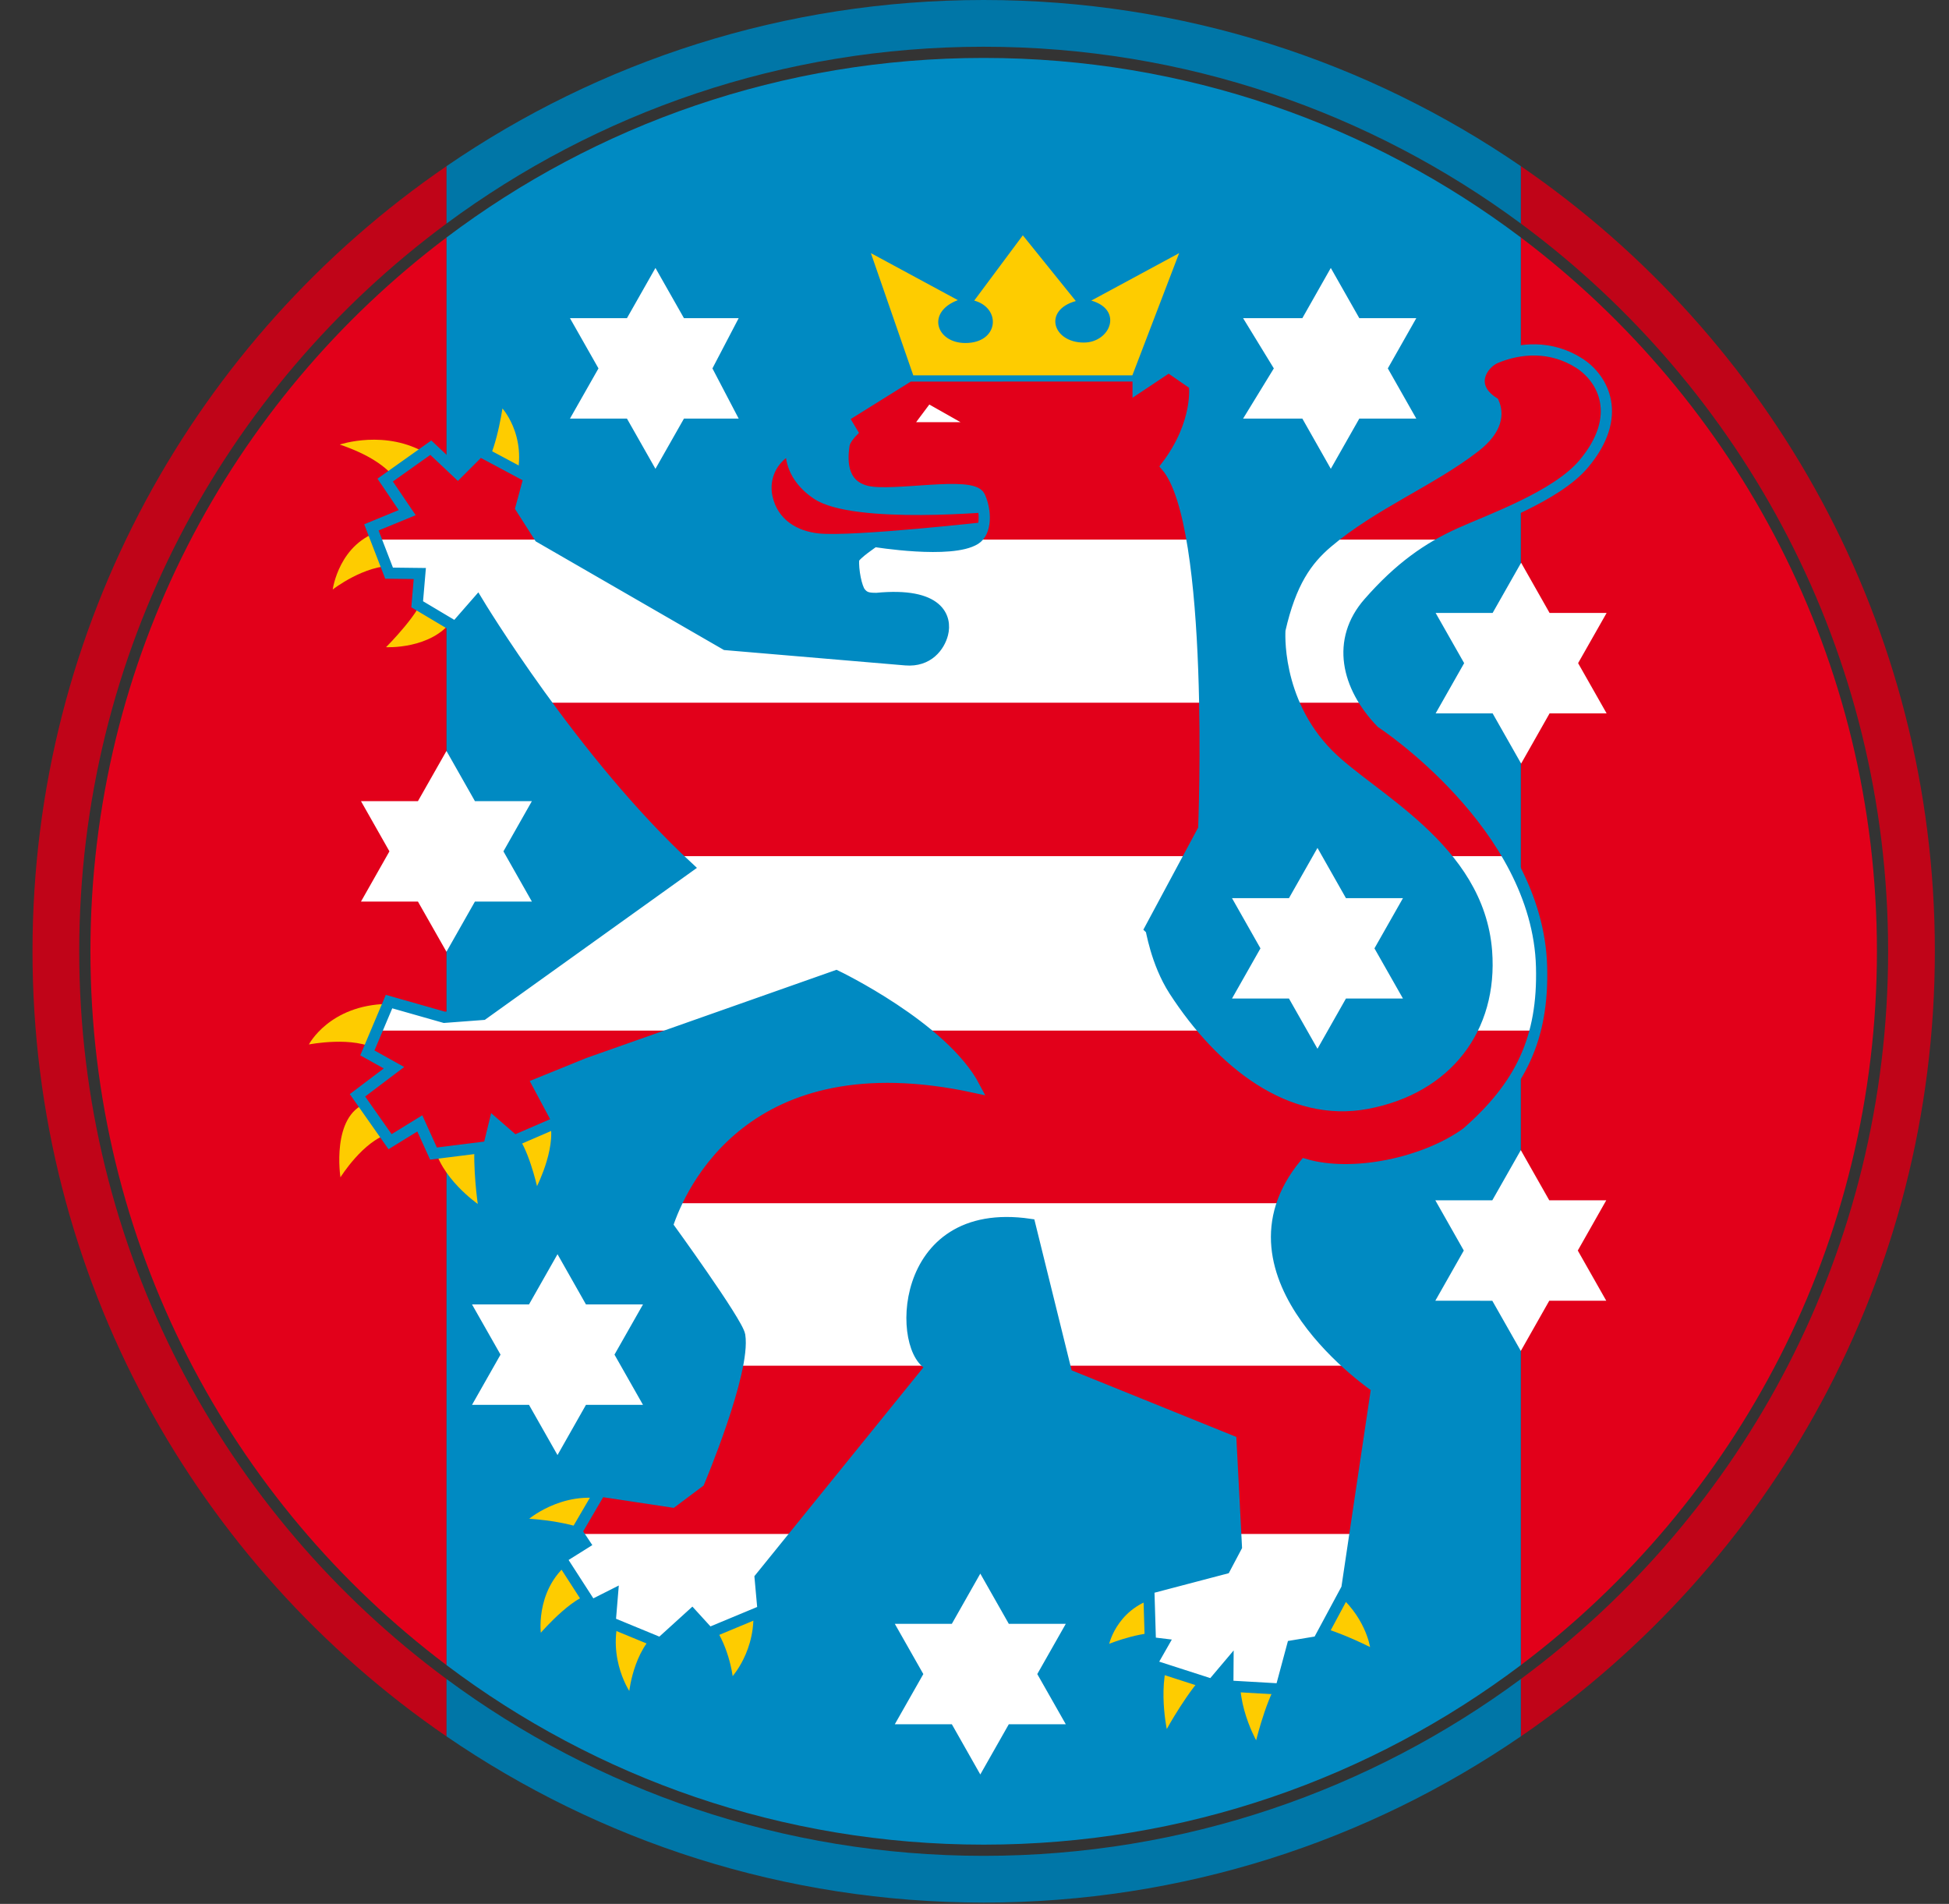
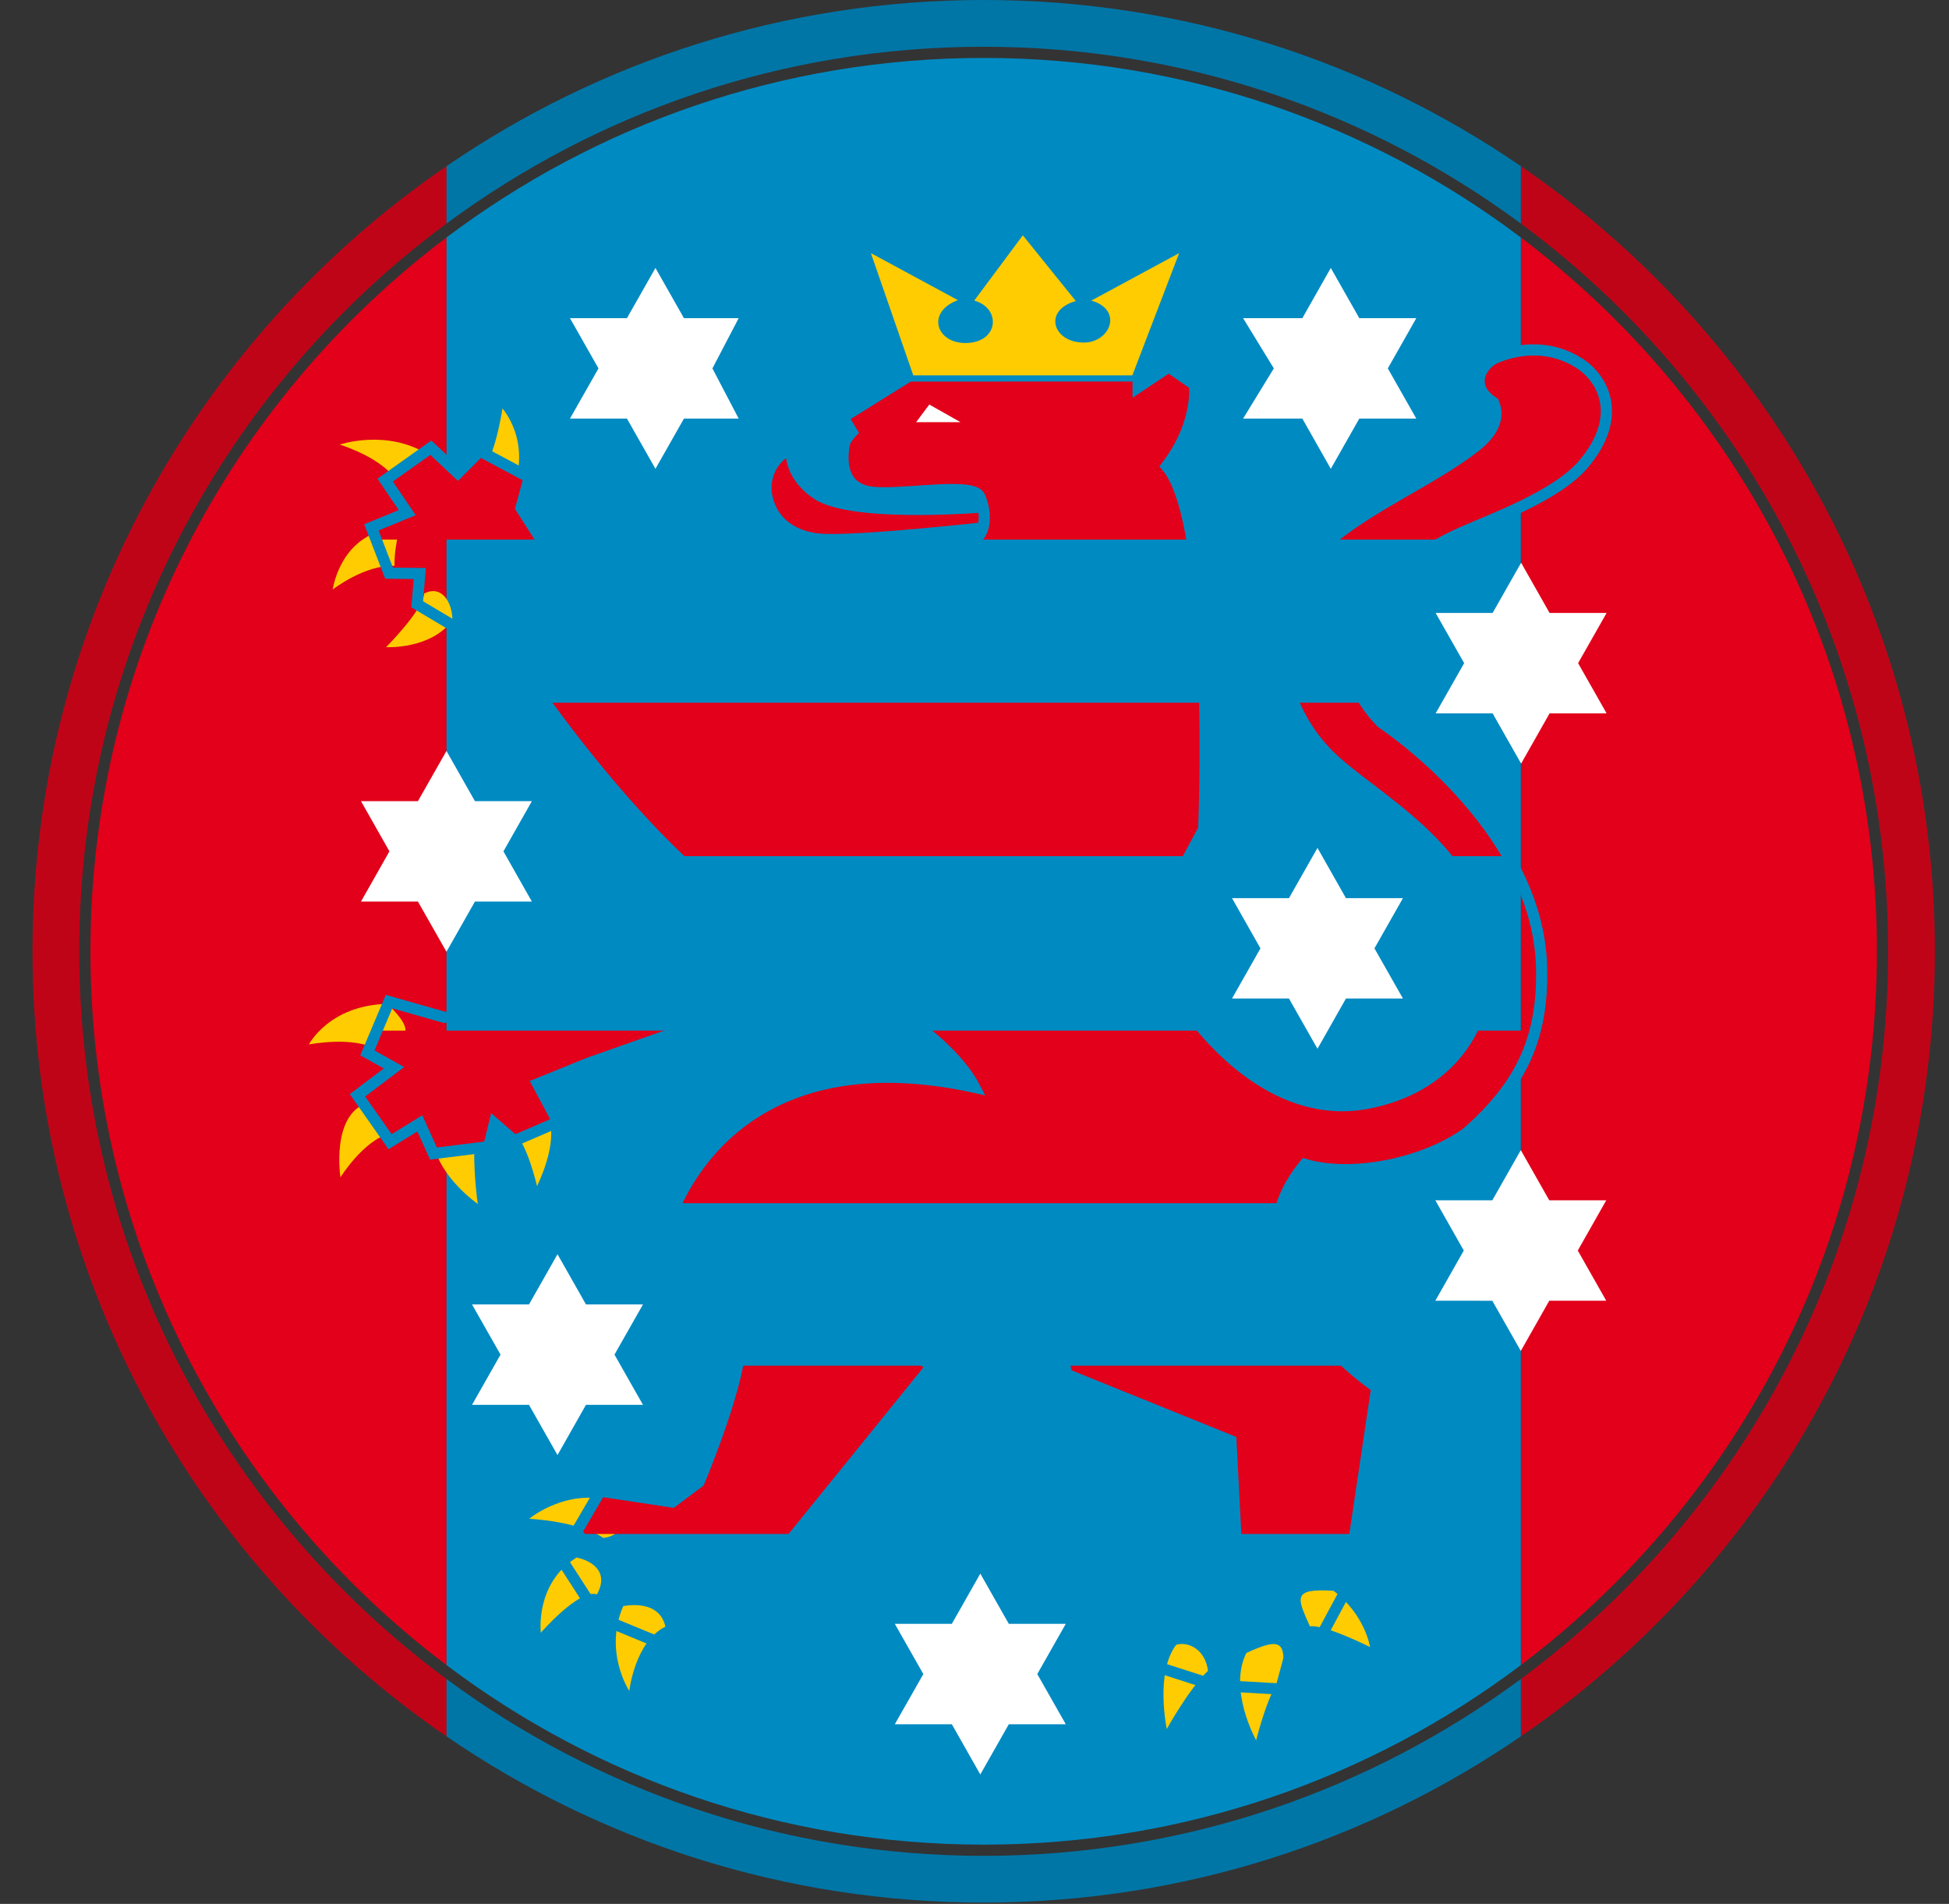
<svg xmlns="http://www.w3.org/2000/svg" width="43" height="42" viewBox="0 0 43 42" fill="none">
  <rect x="0" y="0" width="43" height="42" fill="#333333" stroke="none" />
  <g clip-path="url(#clip0_285_15259)">
    <path d="M1.995 20.985C1.995 27.421 5.08 33.136 9.852 36.733V5.238C5.08 8.835 1.995 14.55 1.995 20.985Z" fill="#E2001A" />
    <path d="M41.41 20.985C41.41 14.549 38.325 8.835 33.553 5.238V36.733C38.325 33.136 41.41 27.421 41.41 20.985Z" fill="#E2001A" />
    <path d="M21.703 1.278C17.254 1.278 13.15 2.752 9.852 5.238V36.733C13.15 39.219 17.254 40.693 21.703 40.693C26.151 40.693 30.255 39.219 33.553 36.733V5.238C30.255 2.752 26.151 1.278 21.703 1.278Z" fill="#008AC2" />
    <path d="M42.688 20.985C42.688 13.793 39.069 7.447 33.553 3.665V4.931C38.469 8.565 41.657 14.403 41.657 20.985C41.657 27.568 38.469 33.406 33.553 37.04V38.306C39.069 34.524 42.688 28.178 42.688 20.985Z" fill="#C00418" />
    <path d="M1.748 20.985C1.748 14.403 4.936 8.565 9.852 4.931V3.665C4.336 7.446 0.717 13.793 0.717 20.985C0.717 28.178 4.336 34.524 9.852 38.306V37.04C4.936 33.406 1.748 27.568 1.748 20.985Z" fill="#C00418" />
    <path d="M21.703 1.031C26.14 1.031 30.239 2.481 33.553 4.931V3.665C30.181 1.353 26.1 0 21.703 0C17.305 0 13.224 1.353 9.852 3.665V4.931C13.166 2.481 17.265 1.031 21.703 1.031Z" fill="#0076A7" />
    <path d="M21.703 40.94C17.265 40.94 13.166 39.49 9.852 37.04V38.305C13.224 40.617 17.305 41.971 21.703 41.971C26.1 41.971 30.181 40.617 33.553 38.305V37.04C30.239 39.49 26.14 40.94 21.703 40.94Z" fill="#0076A7" />
    <path d="M8.517 14.277C8.517 14.277 9.515 14.33 9.982 13.679C9.979 13.278 9.737 12.895 9.358 13.094C9.324 13.471 8.517 14.277 8.517 14.277Z" fill="#FECC00" />
    <path d="M7.341 13.004C7.341 13.004 7.478 11.969 8.423 11.706C8.97 11.685 8.694 11.803 8.704 12.483C8.047 12.454 7.341 13.004 7.341 13.004Z" fill="#FECC00" />
    <path d="M7.496 9.807C7.496 9.807 8.516 9.46 9.423 10.014C9.423 10.014 9.111 10.739 8.767 10.613C8.53 10.282 8.106 10.013 7.496 9.807Z" fill="#FECC00" />
    <path d="M11.085 9.011C11.085 9.011 11.743 9.737 11.3 10.841C10.995 11.04 10.646 11.106 10.589 10.415C10.916 10.175 11.085 9.011 11.085 9.011Z" fill="#FECC00" />
    <path d="M6.815 23.041C6.815 23.041 7.264 22.172 8.547 22.146C9.218 22.792 8.975 22.939 8.329 23.163C7.812 22.844 6.815 23.041 6.815 23.041Z" fill="#FECC00" />
    <path d="M7.511 25.972C7.511 25.972 7.3 24.611 8.09 24.335C8.449 24.315 8.574 24.481 8.594 25.008C8.018 25.157 7.511 25.972 7.511 25.972Z" fill="#FECC00" />
    <path d="M10.541 26.559C10.541 26.559 9.699 25.976 9.57 25.231C9.699 25 10.127 24.843 10.476 25.163C10.426 25.769 10.541 26.559 10.541 26.559Z" fill="#FECC00" />
    <path d="M11.848 26.166C11.848 26.166 12.335 25.203 12.096 24.648C11.628 24.382 11.351 24.725 11.366 25.014C11.636 25.25 11.848 26.166 11.848 26.166Z" fill="#FECC00" />
    <path d="M11.676 33.504C11.676 33.504 12.561 32.76 13.636 33.156C13.715 33.346 13.868 33.858 13.311 33.927C12.774 33.558 11.676 33.504 11.676 33.504Z" fill="#FECC00" />
    <path d="M11.932 36.018C11.932 36.018 11.797 34.931 12.722 34.358C13.083 34.439 13.438 34.687 13.17 35.172C12.775 35.046 11.932 36.018 11.932 36.018Z" fill="#FECC00" />
    <path d="M13.884 37.303C13.884 37.303 13.312 36.439 13.751 35.429C14.037 35.383 14.563 35.372 14.681 35.884C14.003 36.218 13.884 37.303 13.884 37.303Z" fill="#FECC00" />
-     <path d="M16.164 36.975C16.164 36.975 16.795 36.268 16.577 35.233C16.139 35.033 15.799 35.31 15.65 35.738C16.078 36.245 16.164 36.975 16.164 36.975Z" fill="#FECC00" />
    <path d="M30.227 36.334C30.227 36.334 30.123 35.63 29.422 35.093C28.499 35.034 28.619 35.244 28.899 35.877C29.228 35.832 30.227 36.334 30.227 36.334Z" fill="#FECC00" />
    <path d="M27.714 38.391C27.714 38.391 27.089 37.273 27.499 36.464C28.339 36.074 28.346 36.278 28.309 36.971C28.004 37.213 27.714 38.391 27.714 38.391Z" fill="#FECC00" />
    <path d="M25.742 38.142C25.742 38.142 25.481 36.901 25.948 36.286C26.211 36.203 26.594 36.384 26.651 36.858C26.221 37.271 25.742 38.142 25.742 38.142Z" fill="#FECC00" />
-     <path d="M24.472 36.263C24.472 36.263 24.671 35.376 25.692 35.209C26.54 35.58 26.336 35.598 25.803 36.034C25.275 35.932 24.472 36.263 24.472 36.263Z" fill="#FECC00" />
    <path d="M17.392 9.997C17.416 10.402 17.652 10.723 17.991 10.951C18.842 11.524 22.032 11.218 22.032 11.218L21.879 11.562C21.879 11.562 18.808 11.909 18.057 11.829C17.563 11.777 17.106 11.514 16.983 10.96C16.889 10.531 17.109 10.162 17.392 9.997Z" fill="#E2001A" stroke="#008AC2" stroke-width="0.123" stroke-miterlimit="3.864" />
-     <path d="M10.535 13.276L10.048 13.833L9.204 13.33L9.262 12.652L8.584 12.644L8.194 11.634L8.984 11.309L8.498 10.591L9.505 9.876L10.1 10.437L10.587 9.95L11.676 10.532L11.494 11.204L11.906 11.85L16.011 14.219L19.98 14.556C20.479 14.598 20.726 14.253 20.795 13.985C20.886 13.633 20.72 13.067 19.34 13.201C19.16 13.201 19.071 13.187 18.981 13.074C18.894 12.966 18.817 12.582 18.832 12.336C18.865 12.226 19.292 11.943 19.292 11.943C19.292 11.943 20.99 12.223 21.515 11.893C21.766 11.736 21.76 11.27 21.613 10.952C21.453 10.605 19.705 10.978 19.125 10.839C18.509 10.691 18.587 10.058 18.621 9.818C18.64 9.69 18.796 9.531 18.796 9.531L18.6 9.204L20.06 8.294L25.11 8.293V8.544L25.785 8.094L26.352 8.486C26.352 8.486 26.474 9.313 25.737 10.285C26.835 11.573 26.557 18.289 26.557 18.289L25.387 20.469C25.399 20.477 25.503 21.224 25.907 21.851C26.951 23.462 28.474 24.657 30.157 24.341C31.926 24.009 32.927 22.682 32.797 20.984C32.621 18.706 30.25 17.597 29.307 16.647C28.119 15.45 28.238 13.896 28.238 13.896C28.476 12.851 28.827 12.357 29.282 11.97C30.282 11.119 31.593 10.597 32.548 9.851C33.049 9.46 33.052 9.113 32.951 8.881C32.369 8.507 32.712 8.015 32.996 7.895C33.531 7.67 34.22 7.612 34.847 8.015C35.364 8.347 35.832 9.179 34.936 10.239C34.335 10.95 32.863 11.471 32.22 11.761C31.495 12.087 30.872 12.528 30.199 13.296C29.476 14.119 29.707 15.142 30.477 15.94C30.477 15.94 33.929 18.197 34.011 21.328C34.053 22.9 33.555 23.946 32.361 24.991C31.447 25.656 29.847 26 28.787 25.686C26.743 28.169 30.375 30.608 30.375 30.608L29.715 35.041L29.084 36.214L28.514 36.309L28.258 37.261L27.089 37.194L27.092 36.749L26.743 37.162L25.393 36.727L25.654 36.269L25.381 36.236L25.345 35.041L27.026 34.599L27.278 34.123L27.157 31.784L23.538 30.32L22.72 27.009C19.765 26.576 19.788 29.892 20.562 30.127L16.771 34.81L16.836 35.529L15.642 36.026L15.268 35.616L14.572 36.248L13.461 35.79L13.511 35.186L13.047 35.42L12.373 34.375L12.895 34.048L12.721 33.787L13.243 32.894L14.833 33.134L15.423 32.692C15.423 32.692 16.448 30.265 16.32 29.458C16.273 29.168 14.724 27.037 14.724 27.037C15.002 26.19 16.439 22.886 21.505 23.986C20.808 22.656 18.449 21.527 18.449 21.527L12.984 23.454L11.861 23.91L12.31 24.75L11.349 25.165L10.908 24.782L10.783 25.295L9.564 25.448L9.262 24.782L8.606 25.186L7.887 24.163L8.692 23.554L8.105 23.227L8.583 22.095L9.803 22.442L10.652 22.378L15.181 19.133C12.656 16.803 10.535 13.276 10.535 13.276Z" fill="white" />
    <path d="M15.424 32.692L14.833 33.134L13.244 32.894L12.721 33.787L12.756 33.839H17.557L20.562 30.127L20.562 30.127H16.271C16.07 31.162 15.424 32.692 15.424 32.692Z" fill="#E2001A" />
    <path d="M30.375 30.608C30.375 30.608 30.113 30.432 29.77 30.127H23.491L23.538 30.32L27.157 31.784L27.264 33.839H29.894L30.375 30.608Z" fill="#E2001A" />
    <path d="M8.105 23.227L8.692 23.554L7.887 24.163L8.606 25.186L9.263 24.782L9.564 25.447L10.783 25.295L10.908 24.782L11.35 25.165L12.31 24.75L11.861 23.91L12.984 23.454L15.021 22.735H8.313L8.105 23.227Z" fill="#E2001A" />
    <path d="M28.787 25.686C29.847 26 31.448 25.656 32.361 24.99C33.16 24.292 33.645 23.592 33.868 22.735H32.469C32.048 23.552 31.249 24.136 30.157 24.341C28.801 24.595 27.55 23.869 26.569 22.735H20.376C20.839 23.105 21.269 23.533 21.506 23.986C17.163 23.043 15.488 25.335 14.922 26.543H28.292C28.391 26.261 28.551 25.974 28.787 25.686Z" fill="#E2001A" />
    <path d="M30.477 15.94C30.342 15.8 30.225 15.654 30.125 15.502H28.544C28.703 15.881 28.944 16.28 29.307 16.646C29.902 17.246 31.064 17.908 31.886 18.887H33.272C32.235 17.09 30.477 15.94 30.477 15.94Z" fill="#E2001A" />
    <path d="M26.558 18.289C26.558 18.289 26.609 17.032 26.58 15.502H12.036C12.809 16.561 13.82 17.825 14.921 18.887H26.236L26.558 18.289Z" fill="#E2001A" />
    <path d="M11.906 11.85L11.494 11.204L11.676 10.532L10.587 9.95L10.101 10.437L9.505 9.876L8.498 10.591L8.984 11.308L8.194 11.634L8.298 11.903H11.999L11.906 11.85Z" fill="#E2001A" />
    <path d="M19.292 11.942C19.292 11.942 19.29 11.944 19.286 11.946C19.29 11.945 19.293 11.944 19.297 11.943C19.293 11.943 19.292 11.942 19.292 11.942Z" fill="#E2001A" />
    <path d="M32.22 11.761C32.863 11.471 34.336 10.95 34.937 10.239C35.832 9.179 35.364 8.347 34.847 8.015C34.22 7.612 33.531 7.67 32.996 7.895C32.713 8.015 32.369 8.507 32.951 8.881C33.052 9.113 33.049 9.46 32.548 9.851C31.619 10.577 30.352 11.092 29.363 11.904H31.925C32.022 11.854 32.12 11.806 32.22 11.761Z" fill="#E2001A" />
    <path d="M25.737 10.285C26.474 9.313 26.352 8.486 26.352 8.486L25.786 8.094L25.11 8.544V8.293L20.06 8.294L18.6 9.204L18.796 9.531C18.796 9.531 18.64 9.689 18.622 9.818C18.587 10.058 18.509 10.691 19.125 10.839C19.705 10.977 21.453 10.605 21.613 10.951C21.76 11.27 21.766 11.736 21.515 11.893C21.509 11.897 21.503 11.9 21.497 11.903H26.3C26.172 11.173 25.992 10.583 25.737 10.285Z" fill="#E2001A" />
    <path d="M20.503 8.924L21.191 9.313H20.212L20.503 8.924Z" fill="white" />
    <path d="M10.535 13.276L10.048 13.833L9.204 13.33L9.262 12.652L8.584 12.644L8.194 11.634L8.984 11.309L8.498 10.591L9.505 9.876L10.1 10.437L10.587 9.95L11.676 10.532L11.494 11.204L11.906 11.85L16.011 14.219L19.98 14.556C20.479 14.598 20.726 14.253 20.795 13.985C20.886 13.633 20.72 13.067 19.34 13.201C19.16 13.201 19.071 13.187 18.981 13.074C18.894 12.966 18.817 12.582 18.832 12.336C18.865 12.226 19.292 11.943 19.292 11.943C19.292 11.943 20.99 12.223 21.515 11.893C21.766 11.736 21.76 11.27 21.613 10.952C21.453 10.605 19.705 10.978 19.125 10.839C18.509 10.691 18.587 10.058 18.621 9.818C18.64 9.69 18.796 9.531 18.796 9.531L18.6 9.204L20.06 8.294L25.11 8.293V8.544L25.785 8.094L26.352 8.486C26.352 8.486 26.474 9.313 25.737 10.285C26.835 11.573 26.557 18.289 26.557 18.289L25.387 20.469C25.399 20.477 25.503 21.224 25.907 21.851C26.951 23.462 28.474 24.657 30.157 24.341C31.926 24.009 32.927 22.682 32.797 20.984C32.621 18.706 30.25 17.597 29.307 16.647C28.119 15.45 28.238 13.896 28.238 13.896C28.476 12.851 28.827 12.357 29.282 11.97C30.282 11.119 31.593 10.597 32.548 9.851C33.049 9.46 33.052 9.113 32.951 8.881C32.369 8.507 32.712 8.015 32.996 7.895C33.531 7.67 34.22 7.612 34.847 8.015C35.364 8.347 35.832 9.179 34.936 10.239C34.335 10.95 32.863 11.471 32.22 11.761C31.495 12.087 30.872 12.528 30.199 13.296C29.476 14.119 29.707 15.142 30.477 15.94C30.477 15.94 33.929 18.197 34.011 21.328C34.053 22.9 33.555 23.946 32.361 24.991C31.447 25.656 29.847 26 28.787 25.686C26.743 28.169 30.375 30.608 30.375 30.608L29.715 35.041L29.084 36.214L28.514 36.309L28.258 37.261L27.089 37.194L27.092 36.749L26.743 37.162L25.393 36.727L25.654 36.269L25.381 36.236L25.345 35.041L27.026 34.599L27.278 34.123L27.157 31.784L23.538 30.32L22.72 27.009C19.765 26.576 19.788 29.892 20.562 30.127L16.771 34.81L16.836 35.529L15.642 36.026L15.268 35.616L14.572 36.248L13.461 35.79L13.511 35.186L13.047 35.42L12.373 34.375L12.895 34.048L12.721 33.787L13.243 32.894L14.833 33.134L15.423 32.692C15.423 32.692 16.448 30.265 16.32 29.458C16.273 29.168 14.724 27.037 14.724 27.037C15.002 26.19 16.439 22.886 21.505 23.986C20.808 22.656 18.449 21.527 18.449 21.527L12.984 23.454L11.861 23.91L12.31 24.75L11.349 25.165L10.908 24.782L10.783 25.295L9.564 25.448L9.262 24.782L8.606 25.186L7.887 24.163L8.692 23.554L8.105 23.227L8.583 22.095L9.803 22.442L10.652 22.378L15.181 19.133C12.656 16.803 10.535 13.276 10.535 13.276Z" stroke="#008AC2" stroke-width="0.247" stroke-miterlimit="3.864" />
    <path d="M19.214 5.584L21.133 6.621C20.43 6.885 20.654 7.567 21.298 7.567C22.039 7.567 22.098 6.796 21.494 6.631L22.566 5.191L23.735 6.641C23.005 6.845 23.228 7.557 23.911 7.557C24.496 7.557 24.788 6.835 24.077 6.631L26.015 5.584L24.983 8.28H20.149L19.214 5.584Z" fill="#FECC00" />
    <path d="M31.247 9.234H29.99L29.361 10.342L28.733 9.234H27.426L28.104 8.127L27.426 7.019H28.733L29.361 5.911L29.99 7.019H31.247L30.619 8.127L31.247 9.234Z" fill="white" />
    <path d="M35.446 15.737H34.188L33.56 16.845L32.931 15.737H31.674L32.303 14.629L31.674 13.522H32.931L33.56 12.414L34.188 13.522H35.446L34.817 14.629L35.446 15.737Z" fill="white" />
    <path d="M30.953 22.028H29.695L29.067 23.136L28.438 22.028H27.181L27.809 20.921L27.181 19.813H28.438L29.067 18.705L29.695 19.813H30.953L30.324 20.921L30.953 22.028Z" fill="white" />
    <path d="M35.438 28.694H34.181L33.553 29.802L32.924 28.695L31.667 28.694L32.295 27.587L31.667 26.479H32.924L33.553 25.372L34.181 26.479H35.438L34.81 27.587L35.438 28.694Z" fill="white" />
    <path d="M23.514 38.037H22.257L21.628 39.145L21 38.037H19.742L20.371 36.93L19.742 35.822H21L21.628 34.714L22.257 35.822H23.514L22.885 36.93L23.514 38.037Z" fill="white" />
    <path d="M14.186 30.991H12.928L12.3 32.099L11.671 30.991H10.414L11.043 29.883L10.414 28.776L11.671 28.776L12.3 27.668L12.928 28.776L14.186 28.776L13.557 29.883L14.186 30.991Z" fill="white" />
    <path d="M11.735 19.889L10.478 19.889L9.85 20.996L9.221 19.889H7.964L8.592 18.781L7.964 17.673H9.221L9.85 16.566L10.478 17.673H11.735L11.107 18.781L11.735 19.889Z" fill="white" />
    <path d="M16.297 9.234H15.09L14.461 10.342L13.832 9.234H12.575L13.204 8.127L12.575 7.019H13.832L14.461 5.911L15.09 7.019H16.297L15.718 8.127L16.297 9.234Z" fill="white" />
  </g>
  <defs>
    <clipPath id="clip0_285_15259">
      <rect width="42" height="42" fill="white" transform="translate(0.717)" />
    </clipPath>
  </defs>
</svg>